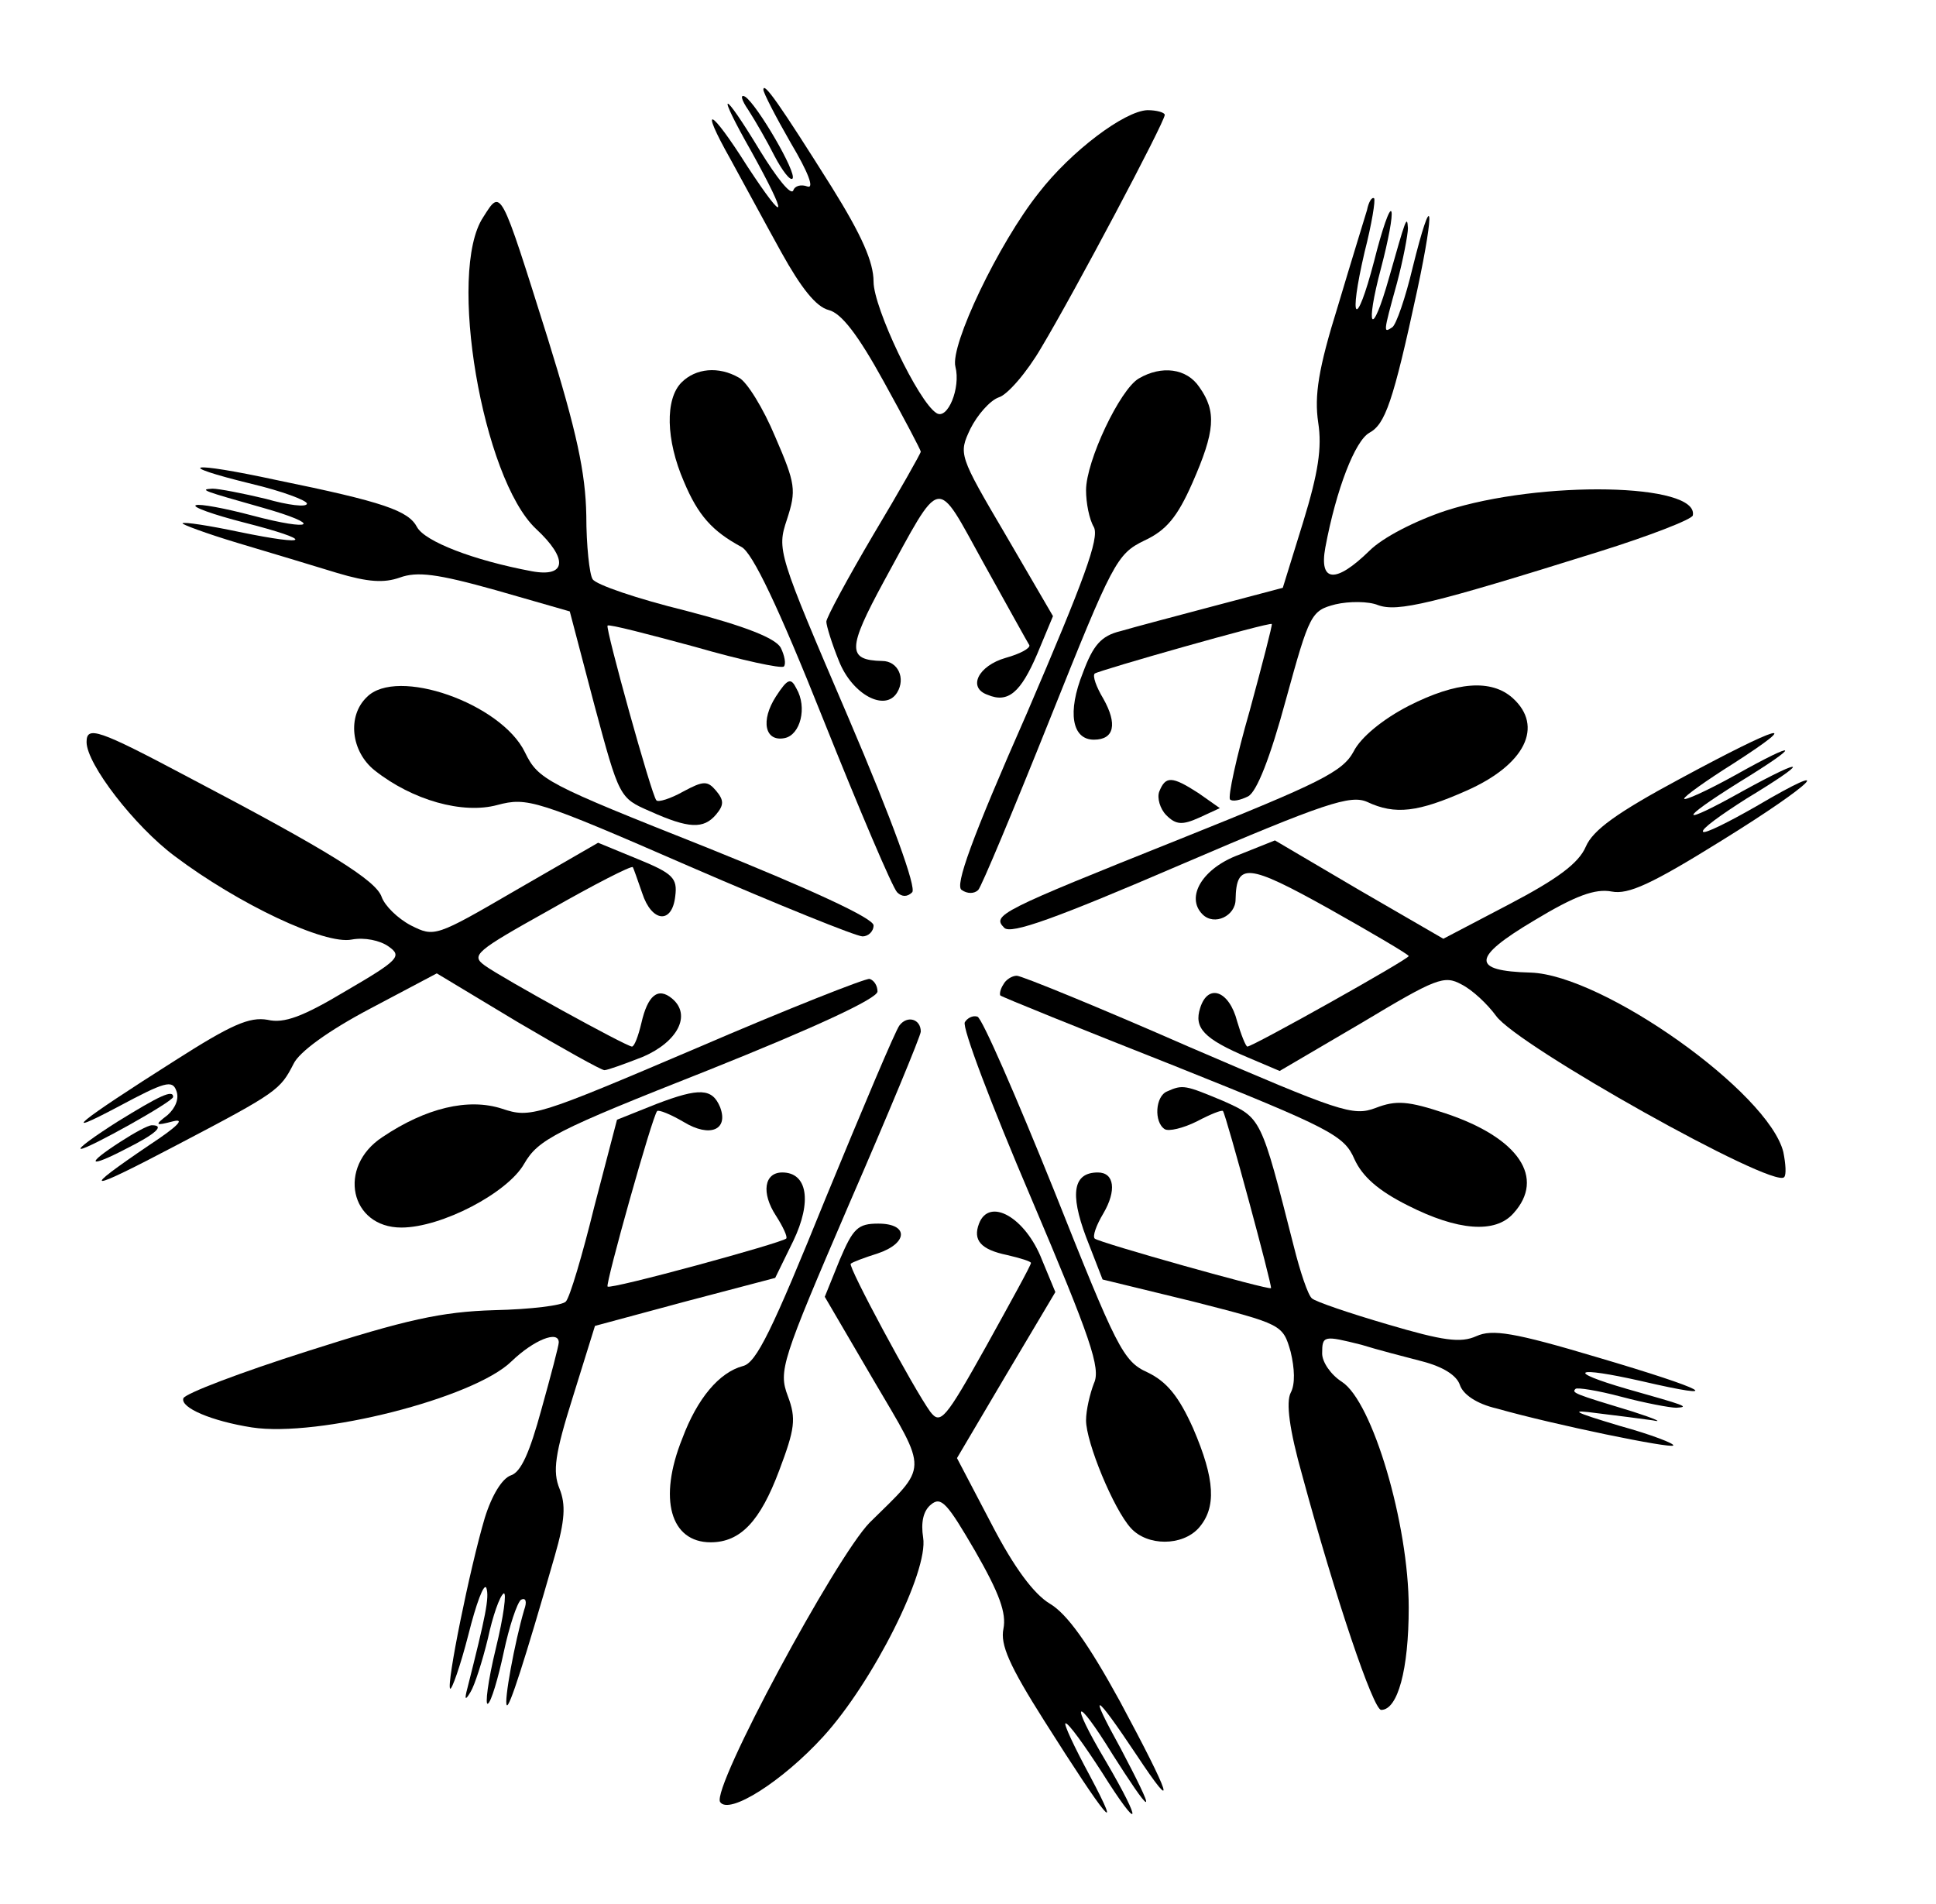
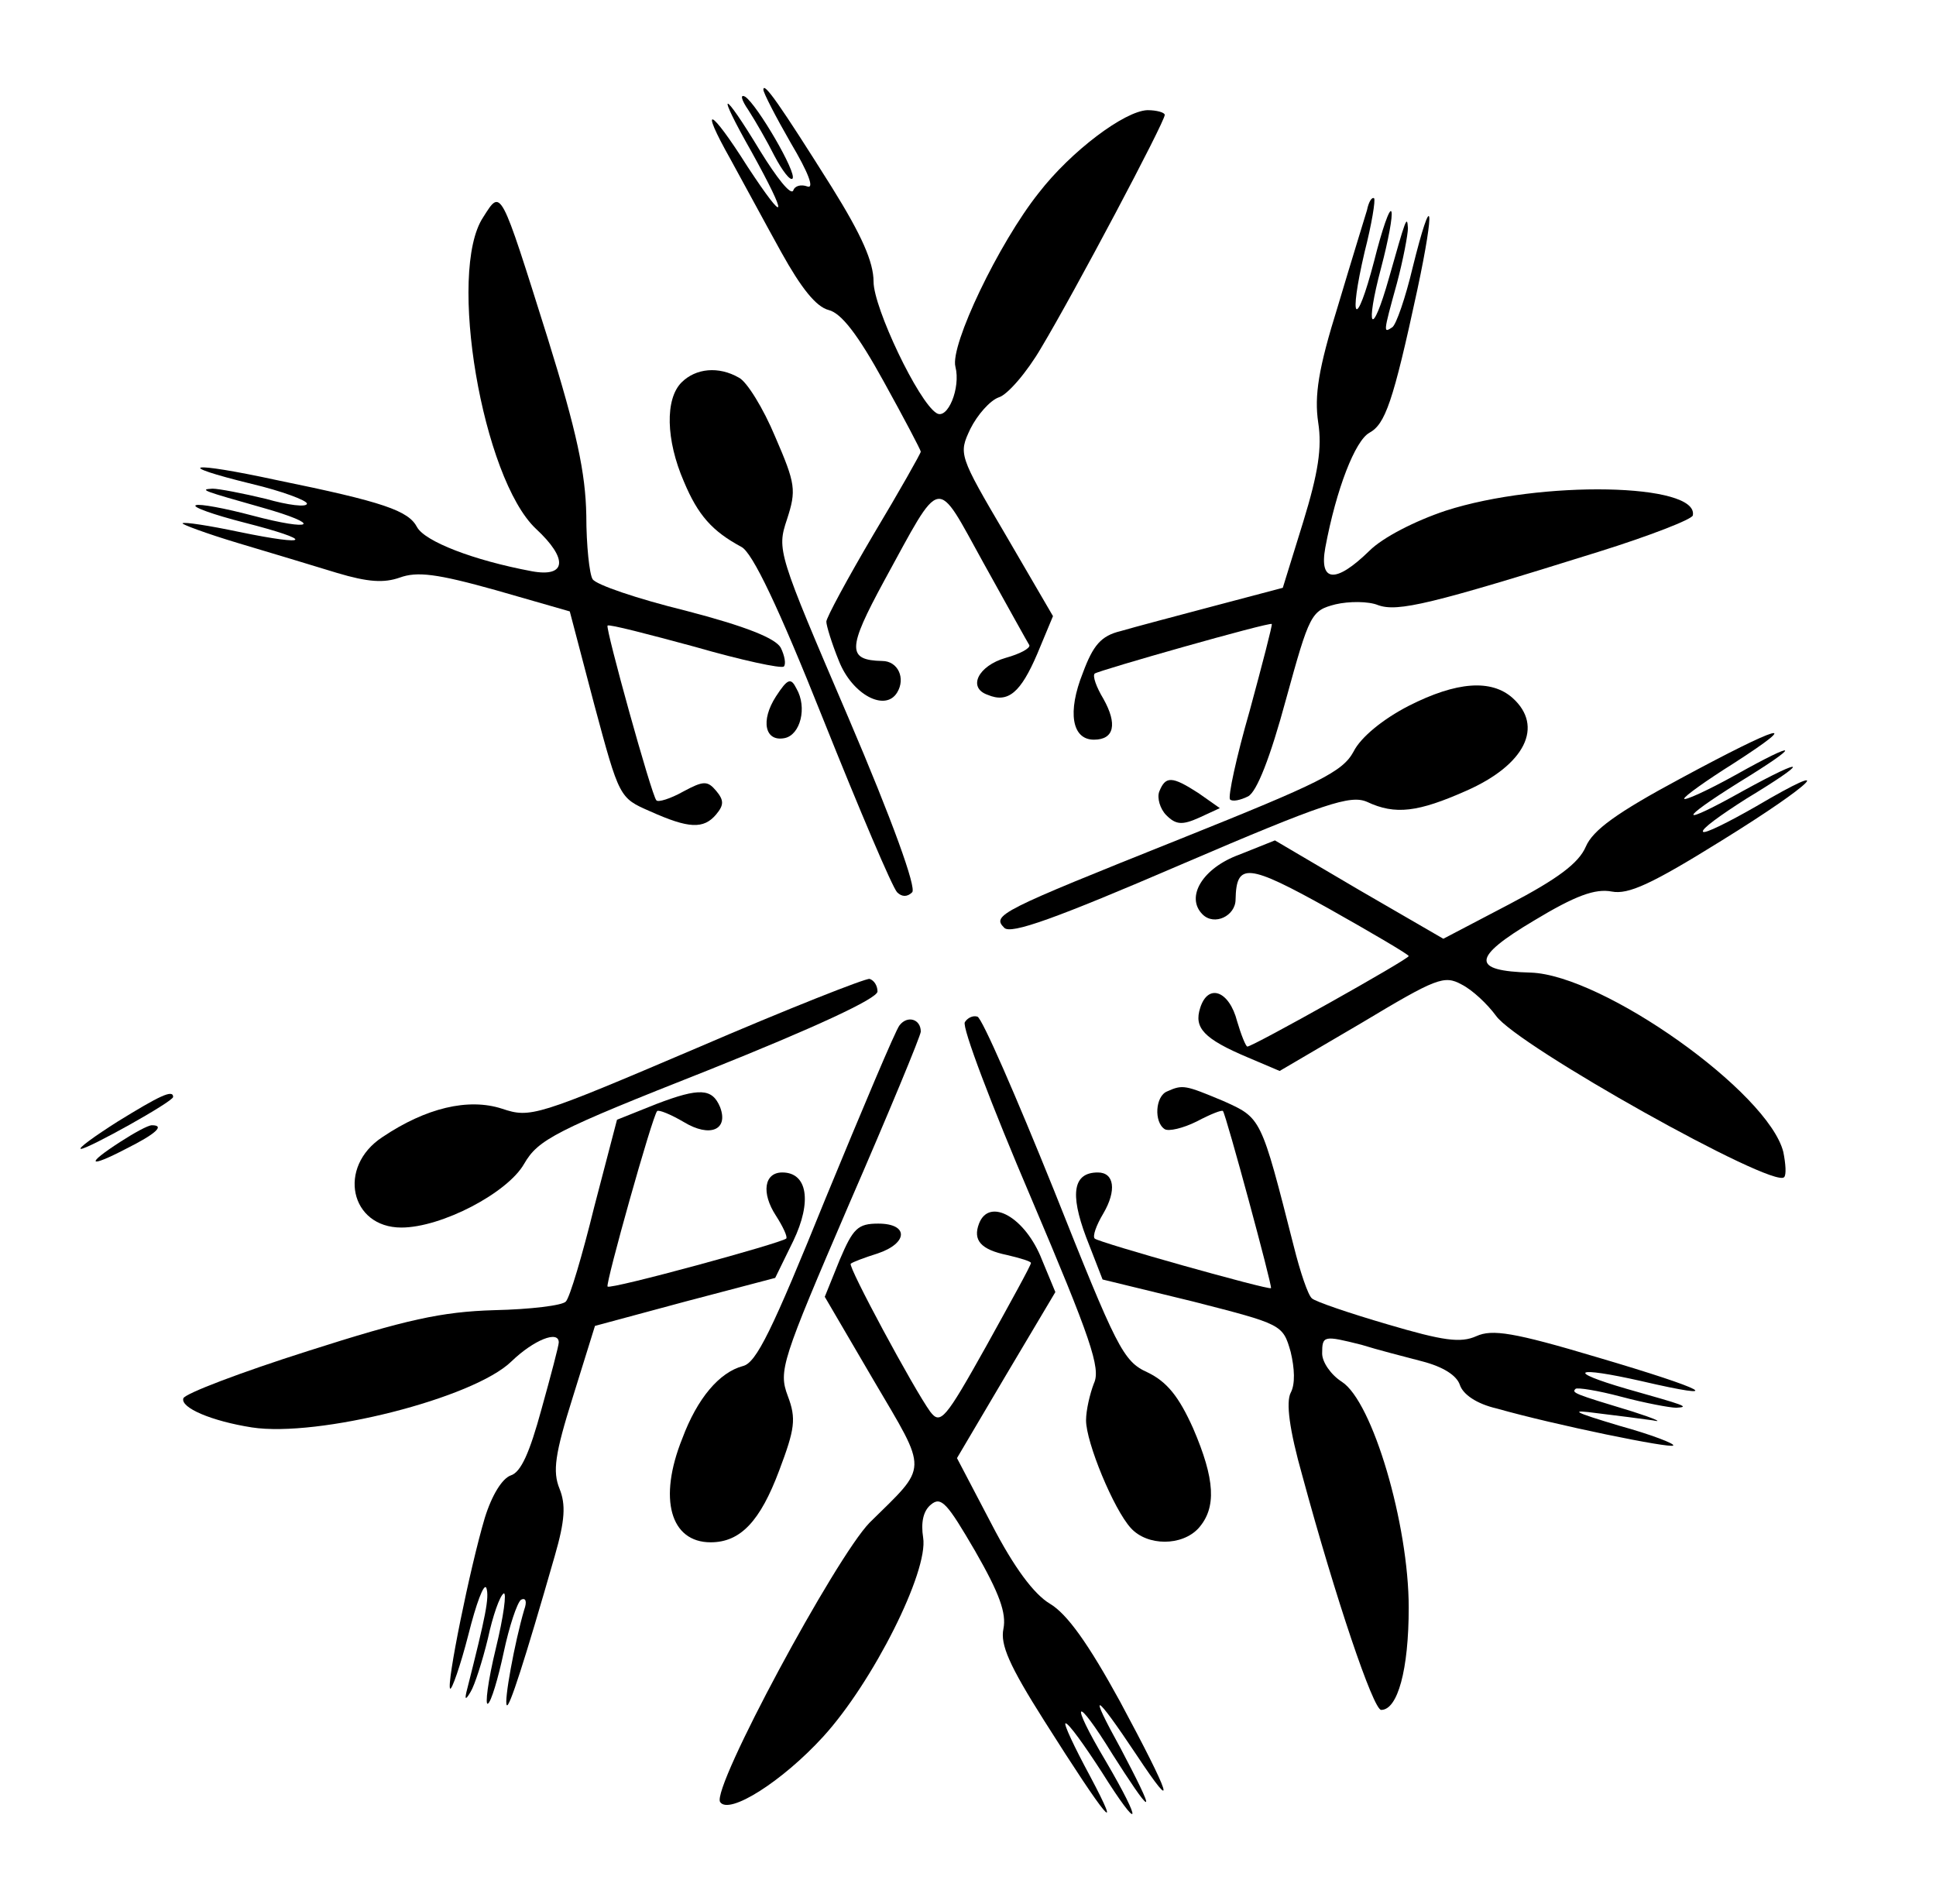
<svg xmlns="http://www.w3.org/2000/svg" width="246pt" height="242pt" viewBox="0 0 246 242" preserveAspectRatio="xMidYMid meet">
  <g transform="translate(0,242) scale(0.1,-0.1)" fill="#000000" stroke="none">
    <path d="M970 2306 c0 -4 16 -35 35 -68 22 -37 30 -58 21 -55 -8 3 -16 1 -18 -5 -3 -7 -21 16 -42 50 -49 81 -57 80 -11 -1 47 -85 45 -95 -5 -19 -48 76 -62 81 -22 10 16 -29 45 -83 65 -119 25 -45 44 -69 60 -73 16 -4 37 -31 70 -91 26 -47 47 -87 47 -89 0 -2 -27 -50 -60 -105 -33 -56 -60 -106 -60 -111 0 -5 7 -28 16 -50 17 -43 59 -65 74 -40 11 18 1 40 -19 40 -45 1 -44 16 2 101 75 137 65 135 127 23 30 -54 56 -101 58 -104 1 -4 -12 -11 -30 -16 -35 -10 -49 -38 -23 -47 26 -11 42 3 63 52 l20 48 -60 103 c-60 102 -60 103 -45 135 9 18 25 36 36 40 11 3 36 32 54 63 42 70 157 287 157 296 0 3 -10 6 -22 6 -29 -1 -97 -52 -138 -105 -51 -64 -113 -194 -106 -221 7 -27 -10 -68 -24 -59 -23 14 -80 134 -80 167 0 25 -15 59 -53 120 -66 105 -87 135 -87 124z" />
    <path d="M951 2280 c9 -14 24 -40 33 -58 10 -19 20 -32 23 -29 6 7 -45 94 -60 104 -7 4 -5 -4 4 -17z" />
    <path d="M614 2144 c-46 -69 -1 -332 67 -396 41 -38 39 -62 -5 -54 -75 14 -136 38 -146 56 -11 21 -42 32 -179 60 -111 24 -133 20 -31 -5 38 -9 70 -21 70 -25 0 -5 -24 -2 -52 6 -29 7 -60 13 -68 13 -18 -1 -11 -3 63 -24 78 -22 66 -31 -13 -10 -34 9 -66 15 -71 13 -6 -2 22 -12 61 -22 90 -23 86 -31 -6 -12 -38 8 -70 13 -72 11 -2 -1 30 -13 70 -25 40 -12 97 -29 126 -38 40 -12 60 -13 80 -6 22 8 47 5 122 -16 l94 -27 31 -118 c32 -119 32 -119 71 -136 49 -22 68 -23 84 -4 10 12 10 18 0 30 -11 13 -16 13 -42 -1 -16 -9 -32 -14 -34 -11 -6 6 -65 219 -62 222 2 2 52 -11 111 -27 59 -17 110 -28 113 -25 3 3 1 14 -4 24 -7 12 -44 27 -121 47 -61 15 -114 33 -118 40 -4 6 -8 43 -8 81 -1 54 -12 106 -49 225 -61 194 -59 190 -82 154z" />
    <path d="M1737 2153 c-3 -10 -20 -65 -37 -122 -25 -80 -30 -114 -25 -148 5 -32 0 -64 -19 -126 l-26 -84 -87 -23 c-49 -13 -102 -27 -119 -32 -25 -6 -35 -18 -48 -53 -20 -50 -14 -85 14 -85 26 0 30 20 12 52 -9 15 -14 29 -11 32 5 4 223 66 225 63 1 -1 -12 -51 -28 -110 -17 -59 -28 -110 -25 -113 3 -3 13 -1 23 4 11 6 28 49 48 123 30 109 32 113 63 121 17 4 42 4 54 -1 25 -9 67 1 281 68 64 20 118 41 119 46 8 41 -193 45 -314 6 -39 -13 -80 -34 -97 -51 -43 -42 -64 -40 -56 4 14 75 38 136 56 146 20 11 30 38 61 182 23 108 19 129 -6 28 -9 -38 -21 -73 -26 -76 -11 -7 -12 -9 6 56 8 30 14 62 14 70 -1 18 -3 11 -24 -63 -22 -78 -31 -66 -10 13 9 34 15 66 13 71 -2 6 -12 -23 -22 -63 -23 -88 -33 -78 -12 12 9 35 14 66 12 68 -3 2 -7 -5 -9 -15z" />
    <path d="M866 1934 c-21 -21 -20 -73 3 -126 18 -43 36 -63 73 -83 14 -7 47 -76 104 -219 46 -115 88 -214 94 -220 6 -6 13 -6 19 0 6 5 -25 91 -81 222 -90 210 -91 213 -78 252 12 37 11 45 -15 105 -15 36 -36 70 -46 75 -26 15 -55 12 -73 -6z" />
-     <path d="M1447 1939 c-24 -14 -67 -105 -67 -142 0 -16 4 -37 10 -47 7 -14 -12 -66 -85 -236 -71 -161 -92 -220 -83 -225 7 -5 16 -5 21 0 4 4 45 102 91 217 80 200 85 210 120 227 28 13 42 30 61 73 29 66 31 91 9 122 -16 24 -48 28 -77 11z" />
    <path d="M986 1535 c-20 -31 -14 -58 11 -53 20 4 29 39 15 63 -7 14 -11 13 -26 -10z" />
-     <path d="M466 1534 c-25 -24 -20 -69 10 -93 48 -38 112 -56 156 -44 38 10 49 7 244 -78 113 -49 212 -89 220 -89 7 0 14 6 14 14 0 9 -78 45 -212 99 -204 81 -214 86 -231 121 -30 62 -163 109 -201 70z" />
    <path d="M1790 1523 c-33 -17 -61 -40 -70 -58 -14 -26 -43 -40 -220 -111 -230 -92 -240 -97 -224 -113 8 -9 66 12 224 80 184 79 216 89 237 80 36 -17 65 -13 126 14 75 33 99 82 59 118 -27 24 -71 21 -132 -10z" />
-     <path d="M110 1477 c0 -28 61 -107 112 -145 81 -61 191 -113 225 -106 16 3 36 -1 47 -9 17 -12 13 -17 -54 -56 -55 -33 -79 -42 -100 -37 -23 4 -46 -6 -118 -52 -123 -78 -150 -100 -71 -58 58 31 68 34 73 20 4 -10 -1 -22 -11 -31 -17 -13 -16 -14 7 -8 16 4 5 -7 -30 -30 -90 -61 -81 -61 35 0 128 67 131 70 148 103 7 15 44 42 97 70 l85 45 103 -62 c56 -33 106 -61 110 -61 4 0 26 8 49 17 44 19 62 53 37 74 -18 15 -31 4 -39 -31 -4 -17 -9 -30 -12 -30 -7 0 -165 87 -187 103 -18 13 -12 18 83 71 56 32 103 56 105 54 1 -1 6 -16 12 -33 12 -37 38 -40 42 -4 3 23 -3 29 -47 47 l-51 21 -104 -60 c-103 -60 -104 -60 -134 -45 -17 9 -33 25 -37 36 -7 21 -66 58 -247 153 -113 60 -128 65 -128 44z" />
    <path d="M2136 1431 c-82 -44 -112 -66 -121 -87 -9 -21 -36 -41 -97 -73 l-84 -44 -107 62 -107 63 -45 -18 c-47 -17 -69 -54 -47 -76 15 -15 42 -2 42 19 1 47 15 46 119 -12 55 -31 101 -58 101 -60 0 -4 -198 -115 -205 -115 -2 0 -8 15 -13 32 -10 39 -37 49 -47 17 -8 -25 4 -39 61 -63 l40 -17 104 61 c95 57 105 61 127 49 14 -7 33 -25 44 -40 27 -38 352 -220 366 -205 3 3 2 17 -1 32 -19 76 -229 225 -321 228 -76 2 -75 19 4 66 53 32 78 41 99 37 21 -4 50 9 140 65 118 73 150 106 43 43 -35 -20 -65 -35 -67 -32 -3 3 22 21 55 42 81 49 78 55 -4 10 -82 -46 -85 -39 -5 11 80 49 77 55 -5 9 -36 -20 -65 -33 -65 -30 0 3 28 23 63 45 90 58 59 49 -67 -19z" />
    <path d="M1473 1414 c-3 -8 1 -22 9 -30 12 -12 20 -13 42 -3 l26 12 -27 19 c-34 22 -42 22 -50 2z" />
    <path d="M885 1088 c-204 -87 -211 -89 -247 -77 -43 14 -97 1 -152 -36 -58 -38 -41 -115 24 -115 51 0 135 44 156 81 18 31 39 42 234 119 135 54 215 91 215 100 0 7 -4 14 -10 16 -5 1 -104 -38 -220 -88z" />
-     <path d="M1275 1169 c-4 -6 -5 -12 -4 -14 2 -2 101 -42 220 -89 200 -80 217 -89 230 -119 10 -22 30 -40 68 -59 63 -32 111 -36 134 -10 41 45 7 96 -86 127 -48 16 -63 17 -89 7 -29 -11 -45 -5 -238 78 -114 50 -212 90 -218 90 -6 0 -14 -5 -17 -11z" />
    <path d="M1143 1117 c-5 -6 -47 -106 -94 -220 -68 -168 -88 -209 -105 -213 -30 -8 -58 -41 -77 -92 -31 -77 -15 -132 36 -132 38 0 63 27 87 91 20 53 22 66 11 95 -12 32 -8 44 78 244 50 115 91 214 91 219 0 16 -17 21 -27 8z" />
    <path d="M1226 1121 c-4 -6 34 -106 84 -223 76 -179 89 -217 80 -236 -5 -13 -10 -34 -10 -47 0 -28 35 -113 57 -137 21 -23 65 -23 86 0 23 26 21 62 -7 127 -18 40 -33 59 -58 71 -31 14 -39 31 -119 232 -48 119 -91 218 -97 220 -6 2 -13 -2 -16 -7z" />
    <path d="M834 1017 l-50 -20 -29 -111 c-15 -61 -31 -115 -36 -120 -4 -5 -45 -10 -91 -11 -67 -2 -112 -12 -237 -52 -85 -27 -156 -54 -158 -60 -4 -12 36 -29 87 -37 84 -13 282 37 330 84 28 27 60 40 60 24 0 -4 -10 -42 -22 -85 -15 -55 -26 -80 -39 -84 -11 -4 -24 -25 -33 -54 -19 -64 -49 -212 -44 -217 2 -2 13 29 23 68 10 40 20 67 23 60 4 -12 -1 -36 -24 -127 -4 -15 -3 -17 4 -5 5 8 15 39 22 68 6 28 15 54 20 57 4 2 0 -29 -10 -70 -10 -41 -14 -73 -10 -70 4 2 13 32 20 65 7 33 17 63 22 67 6 3 8 -2 4 -13 -12 -41 -26 -117 -22 -121 3 -4 22 54 61 190 13 45 14 65 6 85 -9 22 -6 44 17 117 l28 90 115 31 114 30 23 47 c24 50 18 87 -14 87 -23 0 -27 -26 -8 -55 9 -14 15 -27 13 -29 -7 -6 -223 -65 -227 -61 -3 3 57 217 63 223 2 2 17 -4 34 -14 33 -20 57 -10 46 19 -10 24 -26 25 -81 4z" />
    <path d="M1483 1033 c-15 -6 -17 -39 -3 -48 5 -3 23 1 41 10 17 9 32 15 33 13 4 -5 63 -223 61 -225 -2 -3 -219 58 -224 63 -3 3 2 17 11 32 17 29 14 52 -7 52 -31 0 -36 -26 -15 -82 l21 -54 115 -28 c113 -29 114 -29 124 -64 5 -21 6 -41 0 -52 -6 -12 -2 -46 15 -106 42 -155 90 -297 100 -297 21 0 35 51 35 130 0 106 -46 262 -85 287 -14 9 -25 25 -25 36 0 23 2 23 50 11 19 -6 54 -15 77 -21 27 -7 44 -18 48 -30 4 -12 21 -24 47 -30 74 -21 221 -51 224 -47 3 2 -28 14 -68 25 -60 18 -65 21 -28 16 25 -3 56 -7 70 -9 14 -3 3 2 -25 11 -76 23 -78 24 -73 29 2 2 28 -2 58 -10 30 -8 62 -14 70 -14 18 1 11 3 -63 24 -79 23 -66 29 18 10 112 -26 84 -11 -55 30 -107 32 -134 36 -154 27 -20 -9 -42 -6 -113 15 -48 14 -92 29 -96 33 -5 4 -15 34 -23 66 -42 165 -41 163 -90 185 -48 20 -51 21 -71 12z" />
    <path d="M150 995 c-30 -19 -52 -35 -47 -35 9 0 117 60 117 66 0 10 -18 1 -70 -31z" />
    <path d="M153 969 c-45 -29 -41 -34 7 -9 38 19 50 30 33 30 -5 0 -23 -10 -40 -21z" />
    <path d="M1244 865 c-8 -21 2 -33 36 -40 17 -4 30 -8 30 -10 0 -3 -26 -50 -57 -106 -52 -93 -58 -100 -71 -83 -21 29 -105 185 -101 188 2 2 18 8 34 13 39 13 40 38 1 38 -26 0 -32 -6 -49 -46 l-19 -47 62 -106 c70 -119 70 -107 -5 -181 -43 -44 -201 -337 -190 -355 11 -17 79 26 131 83 63 69 134 210 127 253 -3 19 0 34 10 42 13 11 21 1 56 -59 31 -54 40 -79 36 -99 -4 -20 7 -46 52 -117 79 -125 101 -151 58 -70 -20 37 -34 67 -31 67 4 0 24 -28 46 -62 49 -78 53 -68 5 14 -47 79 -39 86 9 8 21 -33 39 -60 42 -60 3 0 -12 30 -32 68 -42 76 -34 73 20 -8 53 -80 44 -53 -21 68 -40 73 -67 111 -89 124 -20 12 -45 45 -74 101 l-44 84 62 105 63 106 -17 41 c-21 54 -67 80 -80 46z" />
  </g>
</svg>